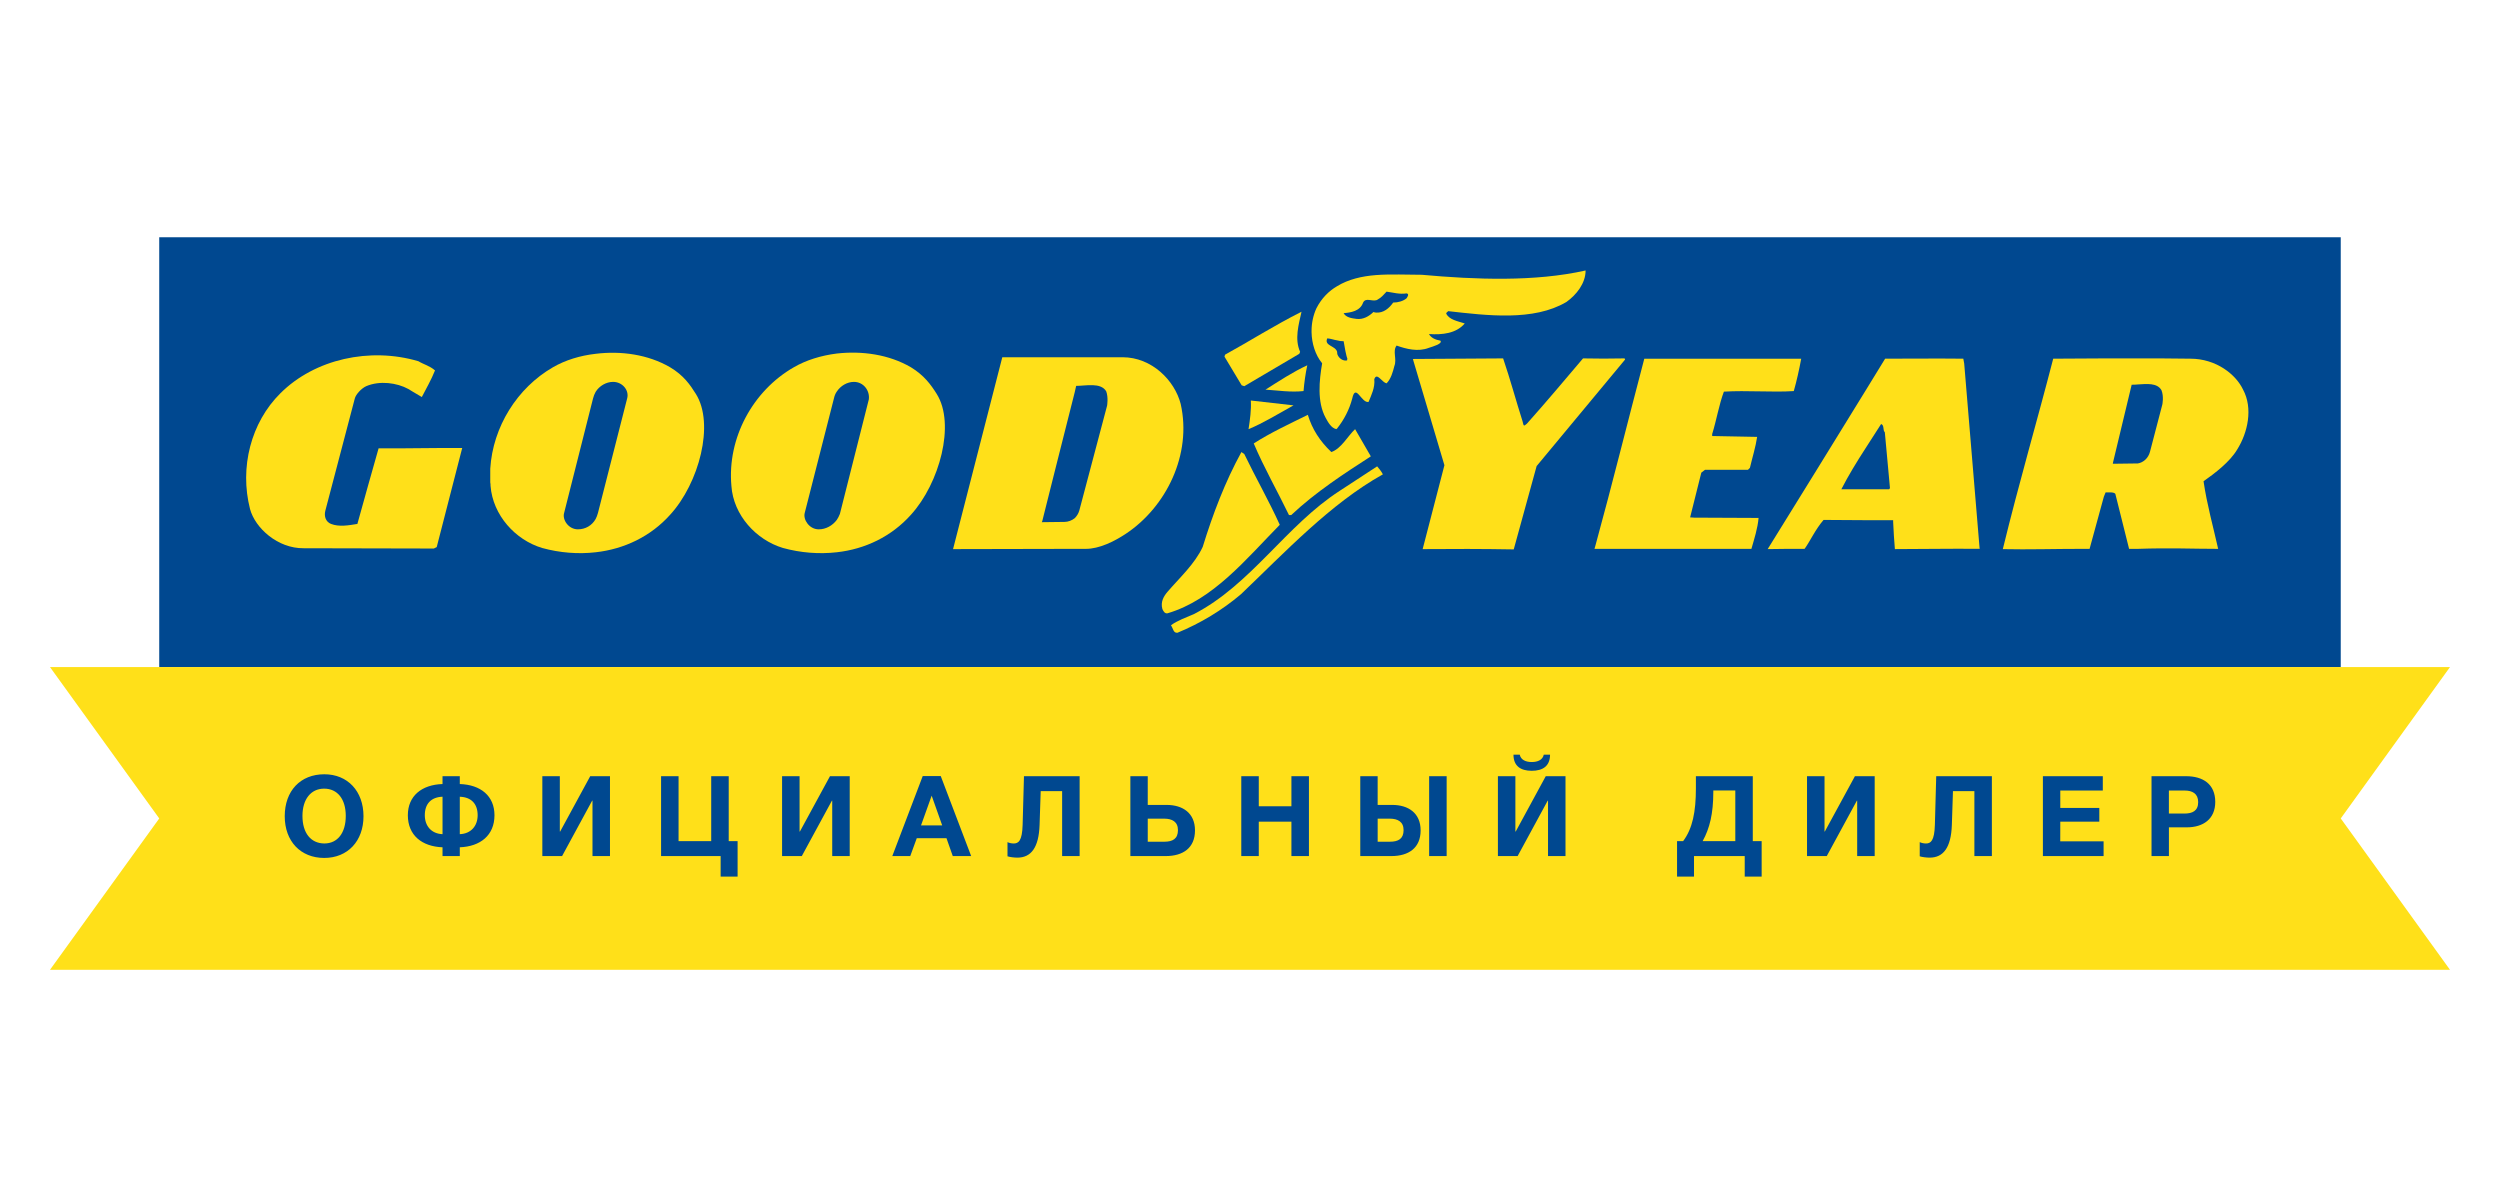
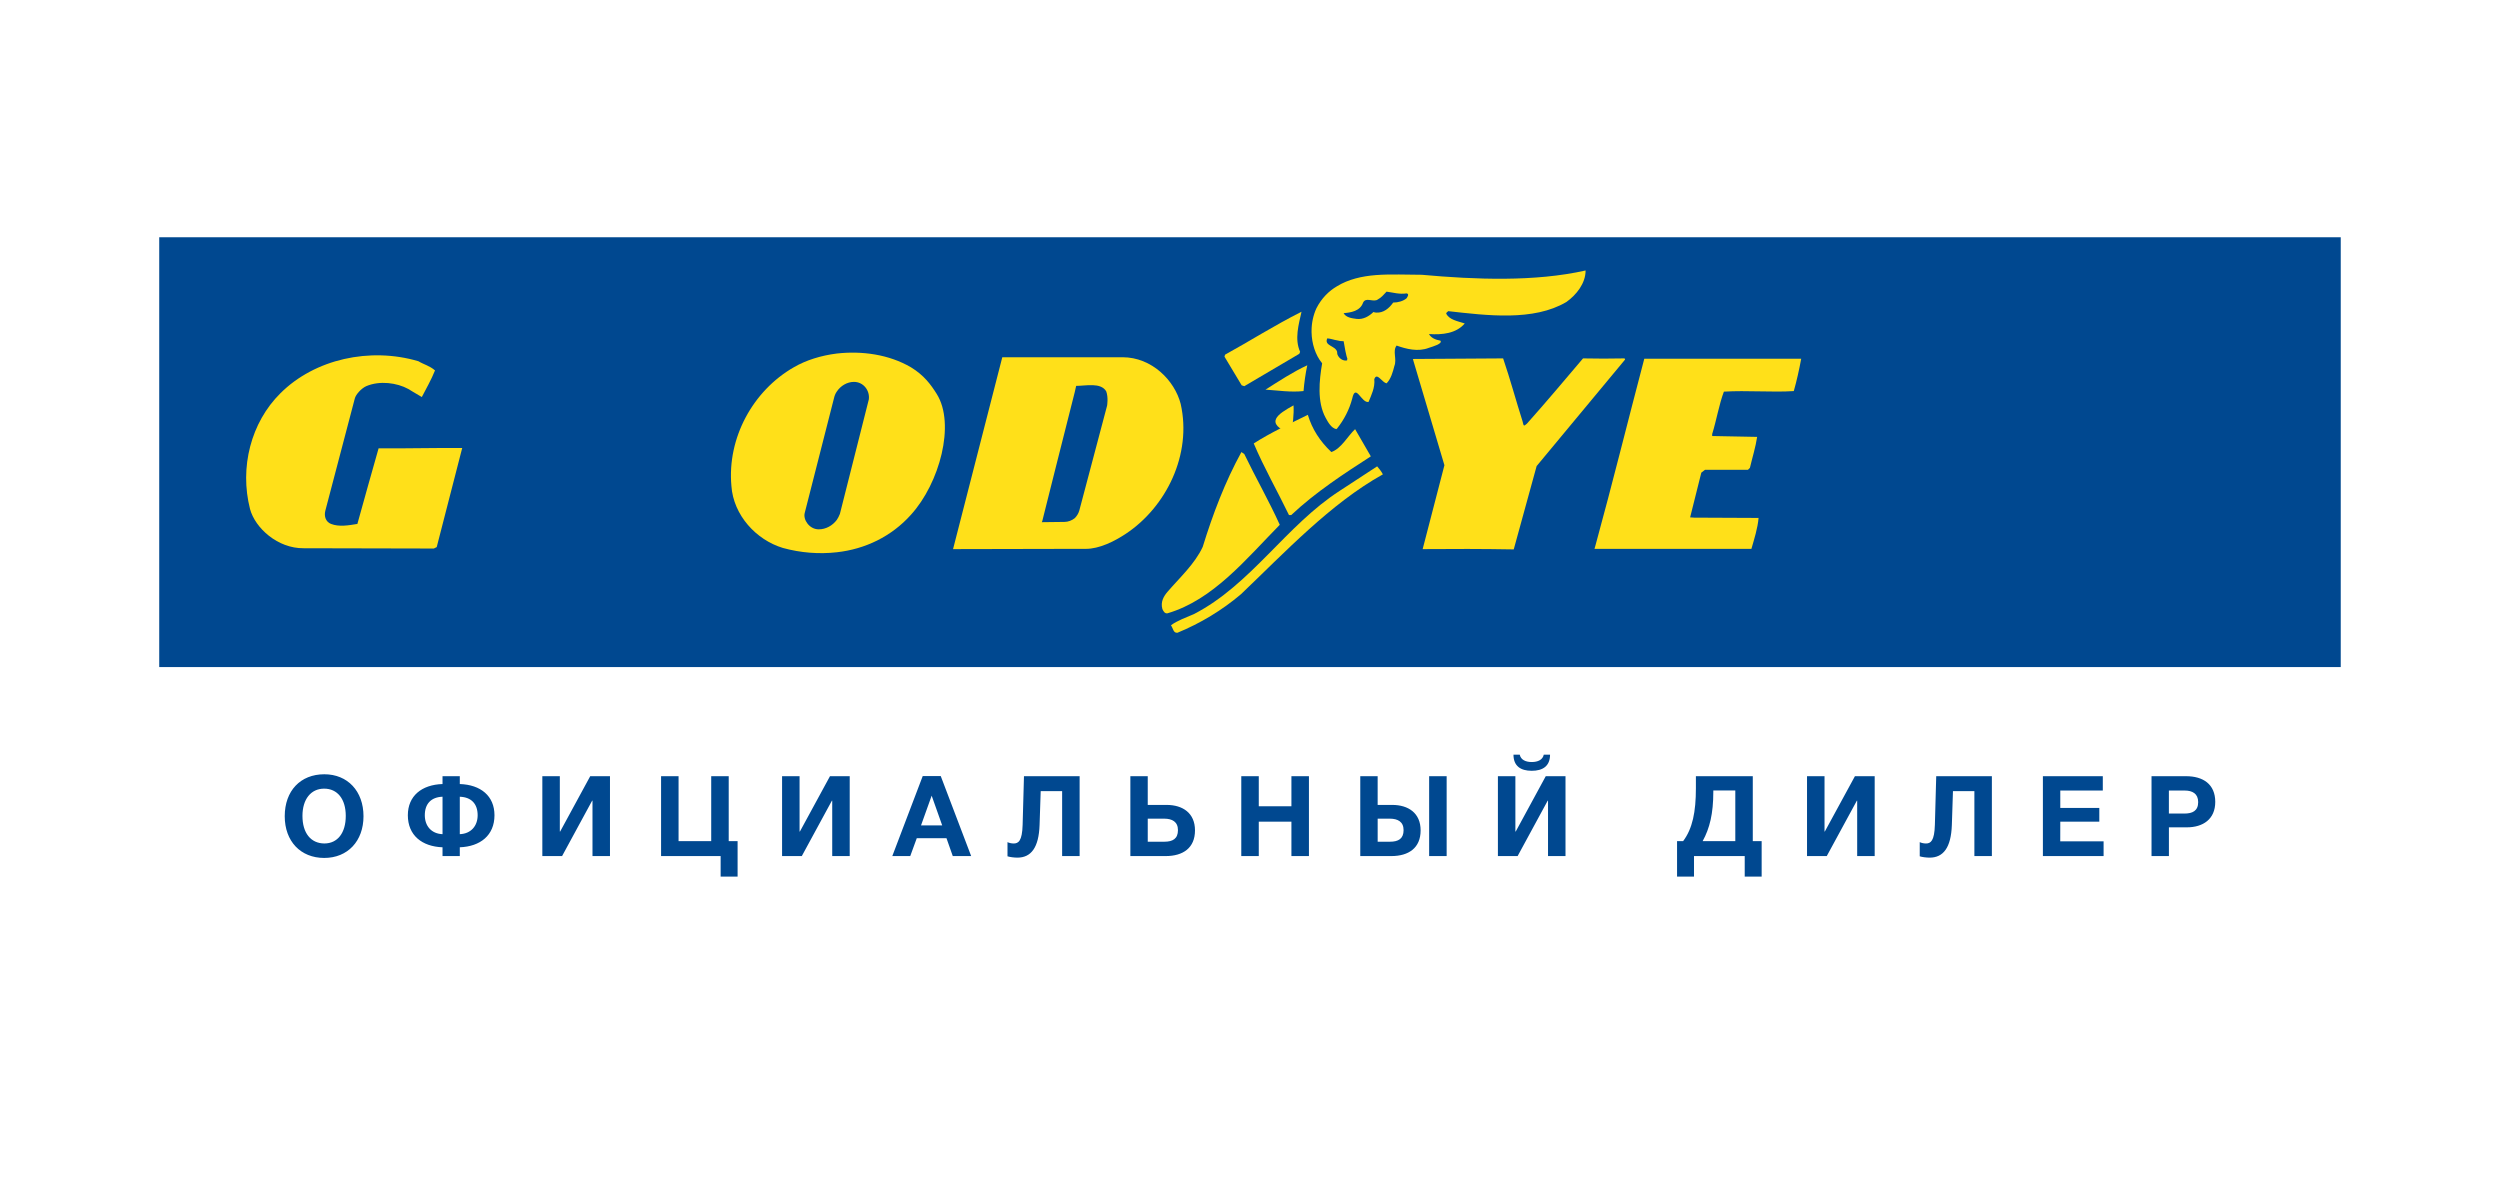
<svg xmlns="http://www.w3.org/2000/svg" version="1.1" id="Layer_1" x="0px" y="0px" width="354.33px" height="170.079px" viewBox="0 0 354.33 170.079" enable-background="new 0 0 354.33 170.079" xml:space="preserve">
  <g>
    <rect x="22.568" y="33.627" fill="#004890" width="309.19" height="60.918" />
-     <polygon fill="#FFE019" points="347.242,94.545 7.085,94.545 22.57,116 7.085,137.452 347.242,137.452 331.759,116  " />
    <path fill="#004890" d="M45.969,109.739c-3.389,0-5.613,2.35-5.613,5.945c0,3.55,2.244,5.914,5.598,5.914   c3.322,0,5.565-2.387,5.565-5.914C51.52,112.141,49.275,109.739,45.969,109.739 M45.969,119.547   c-1.923-0.015-3.101-1.479-3.101-3.911c0-2.35,1.193-3.86,3.071-3.86c1.891,0,3.067,1.479,3.067,3.86   C49.007,118.056,47.844,119.547,45.969,119.547 M65.168,111.123v-1.111h-2.448v1.111c-2.956,0.096-4.915,1.688-4.915,4.423   c0,2.846,2.004,4.436,4.915,4.542v1.244h2.448v-1.244c2.911-0.109,4.915-1.697,4.915-4.542   C70.082,112.81,68.128,111.221,65.168,111.123 M62.721,118.229c-1.589-0.062-2.512-1.175-2.512-2.684   c0-1.605,0.875-2.561,2.512-2.625V118.229z M65.168,118.229v-5.306c1.641,0.056,2.53,1.017,2.53,2.619   C67.699,117.051,66.76,118.167,65.168,118.229 M83.654,110.011h2.8v11.321h-2.479v-7.853h-0.047l-4.262,7.853h-2.799v-11.321h2.479   v7.84h0.048L83.654,110.011z M103.286,119.214h1.255v5.026h-2.404v-2.906h-8.442v-11.325h2.479v9.205h4.627v-9.205h2.481v9.207   h0.003V119.214z M117.635,110.011h2.797v11.321h-2.479v-7.853h-0.046l-4.265,7.853h-2.796v-11.321h2.479v7.84h0.048   L117.635,110.011z M130.778,109.997l-4.311,11.336h2.544l0.923-2.529h4.214l0.89,2.529h2.607l-4.31-11.336H130.778z    M130.537,116.99l1.51-4.218l1.494,4.218H130.537z M145.129,110.011h7.888v11.321h-2.479v-9.205H147.5l-0.159,4.801   c-0.11,3.214-1.209,4.626-3.147,4.626c-0.444,0-1.063-0.076-1.4-0.188v-2.01c0.19,0.103,0.558,0.193,0.875,0.193   c0.667,0,1.209-0.339,1.271-2.657L145.129,110.011z M165.347,114.082h-2.675v-4.07h-2.463v11.321h5.009   c2.446,0,4.151-1.144,4.151-3.642C169.37,115.229,167.619,114.082,165.347,114.082 M165.028,119.298h-2.355v-3.267h2.34   c1.113,0,1.941,0.434,1.941,1.626C166.954,118.869,166.222,119.298,165.028,119.298 M183.035,110.011h2.483v11.321h-2.483v-4.879   h-4.626v4.879h-2.48v-11.321h2.48v4.261h4.626V110.011z M202.555,110.011h2.482v11.321h-2.482V110.011z M197.325,114.082h-2.068   v-4.07h-2.463v11.321h4.402c2.449,0,4.151-1.144,4.151-3.642C201.348,115.229,199.599,114.082,197.325,114.082 M197.012,119.298   h-1.752v-3.267h1.732c1.112,0,1.941,0.434,1.941,1.626C198.934,118.869,198.198,119.298,197.012,119.298 M214.508,106.957h0.888   c0.144,0.731,0.842,1.048,1.702,1.048c0.858,0,1.562-0.316,1.705-1.048h0.888c0,1.64-1.049,2.29-2.595,2.29   C215.554,109.247,214.508,108.596,214.508,106.957 M219.084,110.011h2.798v11.321h-2.478v-7.853h-0.045l-4.263,7.853h-2.795   v-11.321h2.477v7.84h0.049L219.084,110.011z M248.426,110.011h-8.063v1.714c0,3.343-0.476,5.717-1.812,7.494h-0.858v5.027h2.402   v-2.912h7.188v2.912h2.4v-5.027h-1.256L248.426,110.011L248.426,110.011z M245.948,119.214h-4.628   c1.001-1.825,1.511-3.892,1.511-6.994v-0.19h3.117V119.214L245.948,119.214z M262.903,110.011h2.8v11.321h-2.481v-7.853h-0.045   l-4.266,7.853h-2.798v-11.321h2.481v7.84h0.043L262.903,110.011z M274.424,110.011h7.888v11.321h-2.479v-9.205h-3.036l-0.157,4.801   c-0.112,3.214-1.21,4.626-3.147,4.626c-0.448,0-1.066-0.076-1.405-0.188v-2.01c0.192,0.103,0.557,0.193,0.879,0.193   c0.662,0,1.206-0.339,1.268-2.657L274.424,110.011z M292.003,119.247h6.144v2.083h-8.603v-11.318h8.491v2.033h-6.026v2.462h5.531   v1.954h-5.531L292.003,119.247L292.003,119.247z M309.821,110.011h-4.881v11.321h2.464v-4.072h2.546   c2.275,0,4.022-1.144,4.022-3.609C313.969,111.157,312.271,110.011,309.821,110.011 M309.612,115.306h-2.211v-3.262h2.227   c1.099,0,1.924,0.428,1.924,1.641C311.553,114.939,310.723,115.306,309.612,115.306" />
    <path fill="#FFE019" d="M239.546,73.326l1.584-6.334l0.524-0.405h6.089l0.279-0.285c0.33-1.417,0.814-2.961,1.021-4.38   l-6.372-0.123v-0.284c0.608-1.947,0.972-4.181,1.659-6.006c3.246-0.202,6.941,0.122,9.907-0.081   c0.405-1.422,0.769-3.042,1.052-4.585h-22.24c-2.353,8.929-4.506,17.656-6.942,26.541l-0.118,0.408h22.242   c0.406-1.422,0.891-2.924,1.016-4.384l-9.131-0.042L239.546,73.326z" />
-     <path fill="#FFE019" d="M317.915,55.223c-1.016-2.154-3.811-4.385-7.464-4.385c-2.518-0.042-4.91-0.042-7.468-0.042   c-3.492,0-7.225,0-11.977,0.042c-2.227,8.646-4.828,17.493-7.143,26.99c3.612,0.082,7.266-0.039,11.489-0.039h0.809l2.022-7.39   l0.246-0.605c0.41,0,1.18-0.083,1.383,0.203l1.948,7.794h1.216c4.628-0.162,7.717,0,11.408,0c-0.728-3.248-1.58-6.252-2.071-9.583   c1.626-1.137,3.732-2.758,4.749-4.465C318.604,61.307,319.334,57.859,317.915,55.223 M306.472,57.327l-1.749,6.697   c-0.239,0.938-0.972,1.544-1.74,1.664h-0.327c0,0-2.313,0.042-3.205,0.042l0.037-0.203c-0.079,0.323,2.638-11.001,2.638-11.001   c0.286,0,0.571,0,0.853-0.037c1.303-0.081,2.76-0.246,3.369,0.812C306.71,56.194,306.472,57.327,306.472,57.327" />
-     <path fill="#FFE019" d="M278.263,50.837c-3.776-0.042-7.424,0-11.08,0c-0.935,1.5-1.828,3-2.761,4.503   c-4.587,7.431-9.212,14.979-13.761,22.285l-0.121,0.201c1.787-0.039,3.656-0.039,5.234-0.039c0.855-1.22,1.504-2.72,2.684-4.098   l5.967,0.038h3.895v0.245c0.084,1.543,0.123,2.518,0.246,3.854c4.061,0,7.752-0.083,12.012-0.039l-2.188-26.261L278.263,50.837z    M267.751,69.347h-6.775c0.973-1.908,2.189-3.897,3.45-5.844c0.771-1.178,1.499-2.314,2.191-3.409   c0.488,0.204,0.199,0.85,0.524,1.177l0.729,7.915L267.751,69.347z" />
    <path fill="#FFE019" d="M230.252,50.796c-2.073,0.042-3.855,0.042-5.886,0c-2.519,2.965-5.235,6.21-7.959,9.256   c-0.443,0.365-0.443,0.408-0.607-0.322c-0.934-2.927-1.746-5.969-2.76-8.934l-12.785,0.083l0.088,0.325l4.377,14.735l-3.085,11.889   c4.346-0.037,8.405-0.037,12.909,0.041l3.245-11.811l12.539-15.1L230.252,50.796z" />
    <path fill="#FFE019" d="M53.659,63.543c0,0-2.966,10.468-3.006,10.714c-1.217,0.201-2.599,0.447-3.734,0   c-0.729-0.283-1.017-1.056-0.81-1.871l4.179-15.91c0.125-0.53,0.892-1.417,1.623-1.746c1.909-0.809,4.342-0.488,5.968,0.405   c0,0,1.056,0.653,1.907,1.138c0.605-1.178,1.339-2.438,1.869-3.773c-0.81-0.691-1.542-0.812-2.353-1.302   c-6.859-2.028-14.692-0.322-19.563,4.545c-4.179,4.139-5.806,10.514-4.303,16.399c0.729,2.717,3.938,5.6,7.589,5.561l18.465,0.042   l0.406-0.203L65.509,63.5C61.772,63.46,57.714,63.579,53.659,63.543" />
-     <path fill="#FFE019" d="M94.975,52.054c-3.126-1.825-6.983-2.349-10.553-1.908c-2.192,0.246-4.304,0.895-6.051,1.908   c-5.071,2.924-8.518,8.442-8.886,14.37v1.947c0.04,0.162,0.04,0.325,0.04,0.489c0.326,4.181,3.531,7.669,7.304,8.805   c2.519,0.693,5.117,0.894,7.593,0.61c4.018-0.444,7.793-2.23,10.553-5.314c4.098-4.465,6.331-12.862,3.651-17.127   C97.814,54.531,96.883,53.19,94.975,52.054 M88.886,56.481l-4.138,16.227c-0.086,0.332-0.206,0.615-0.327,0.855   c-0.53,0.935-1.461,1.46-2.517,1.46c-1.341,0-2.234-1.378-1.951-2.316l4.098-16.227c0.083-0.328,0.206-0.65,0.369-0.938   c0.526-0.852,1.5-1.417,2.476-1.417C88.235,54.126,89.211,55.34,88.886,56.481" />
    <path fill="#FFE019" d="M129.107,52.054c-3.125-1.825-6.94-2.349-10.509-1.947c-2.232,0.282-4.344,0.933-6.088,1.947   c-5.805,3.33-9.458,10.026-8.847,16.805c0.282,4.181,3.53,7.669,7.304,8.805c2.517,0.693,5.113,0.894,7.632,0.61   c4.015-0.444,7.749-2.23,10.509-5.314c4.061-4.465,6.333-12.862,3.654-17.127C131.948,54.531,130.976,53.194,129.107,52.054    M123.142,56.601l-4.101,16.234c-0.12,0.326-0.282,0.609-0.442,0.855c-0.611,0.809-1.547,1.334-2.558,1.334   c-1.339,0-2.234-1.378-1.989-2.313l4.139-16.231c0.082-0.371,0.202-0.691,0.408-0.979c0.528-0.809,1.461-1.375,2.435-1.375   C122.37,54.126,123.303,55.34,123.142,56.601" />
    <path fill="#FFE019" d="M167.341,57.25c-0.853-3.33-4.097-6.617-8.24-6.617h-6.777h-10.267l-6.98,27.195l17.249-0.037h1.58   c1.87,0,3.979-1.019,5.685-2.154C165.271,71.86,168.962,64.434,167.341,57.25 M156.91,57.495l-3.935,14.852   c-0.123,0.447-0.369,0.812-0.651,1.096c-0.407,0.325-0.935,0.528-1.461,0.528c0,0-2.272,0.039-3.204,0.039l0.079-0.201   c-0.079,0.284,3.611-14.408,4.586-18.223c0.122-0.567,0.201-0.894,0.201-0.894c1.379,0,3.494-0.526,4.262,0.772   C157.112,56.356,156.91,57.495,156.91,57.495" />
    <path fill="#FFE019" d="M183.008,72.998c3.448-3.243,7.512-5.886,11.282-8.318l-2.229-3.855c-1.016,0.935-1.948,2.755-3.366,3.245   c-1.626-1.544-2.721-3.245-3.333-5.277c-2.632,1.302-5.274,2.519-7.668,4.058c1.46,3.45,3.369,6.78,4.995,10.147H183.008   L183.008,72.998z" />
    <path fill="#FFE019" d="M181.385,74.38c-1.541-3.409-3.407-6.658-5.029-10.027l-0.408-0.282c-2.316,4.22-4.058,8.81-5.482,13.436   c-1.134,2.436-3.245,4.341-4.989,6.369c-0.528,0.61-1.016,1.42-0.732,2.436c0.125,0.283,0.329,0.69,0.732,0.611   C171.967,85.011,176.635,79.208,181.385,74.38" />
    <path fill="#FFE019" d="M189.908,69.547c-7.63,4.911-12.583,13.313-20.699,17.492c-1.098,0.483-2.314,0.894-3.248,1.582   c0.324,0.445,0.324,1.137,0.935,1.055c3.246-1.342,6.292-3.166,9.011-5.477c6.169-5.887,12.664-12.826,20.091-16.969   c-0.204-0.405-0.529-0.807-0.812-1.134L189.908,69.547z" />
    <path fill="#FFE019" d="M176.355,54.736l7.795-4.59l0.117-0.279c-0.812-1.83-0.202-3.856,0.2-5.685   c-3.935,1.984-7.427,4.219-10.837,6.086l-0.082,0.282l2.435,4.059L176.355,54.736z" />
-     <path fill="#FFE019" d="M183.333,57.453l-6.052-0.688c0.082,1.299-0.117,2.72-0.323,4.061   C179.029,59.972,181.142,58.669,183.333,57.453" />
+     <path fill="#FFE019" d="M183.333,57.453c0.082,1.299-0.117,2.72-0.323,4.061   C179.029,59.972,181.142,58.669,183.333,57.453" />
    <path fill="#FFE019" d="M184.754,55.425c0.086-1.097,0.282-2.518,0.53-3.653c-2.03,0.932-3.98,2.229-5.924,3.451   C181.18,55.34,182.929,55.627,184.754,55.425" />
    <path fill="#FFE019" d="M202.532,49.294c0.605-0.201,1.947-0.568,1.625-1.011c-0.729-0.125-1.339-0.408-1.625-0.938   c1.906,0.125,3.852-0.079,5.071-1.5c-1.011-0.326-2.23-0.527-2.638-1.421c0.082-0.201,0.205-0.201,0.287-0.325   c5.477,0.613,12.094,1.465,16.758-1.299c1.421-1.014,2.72-2.637,2.72-4.466c-7.184,1.625-15.627,1.299-23.216,0.611   c-2.068,0-4.345-0.12-6.492,0.042c-2.03,0.159-3.935,0.606-5.52,1.581c-1.181,0.688-2.194,1.704-2.924,3.125   c-0.445,0.974-0.688,2.067-0.688,3.208v0.203c0.035,1.583,0.527,3.207,1.5,4.383c-0.413,2.433-0.729,5.478,0.486,7.711   c0.328,0.606,0.809,1.5,1.542,1.625c0-0.04,0.04-0.04,0.084-0.084c0.971-1.217,1.744-2.677,2.153-4.257   c0.486-2.236,1.298,0.687,2.313,0.486c0.409-1.016,0.935-2.028,0.812-3.245c0.082-0.205,0.16-0.288,0.245-0.326   c0.363-0.201,0.932,0.809,1.494,0.936c0.612-0.61,0.899-1.627,1.1-2.439c0.406-1.014-0.288-2.108,0.321-2.918   C199.283,49.455,200.988,49.908,202.532,49.294 M190.927,51.081c-0.573,0.123-1.183-0.285-1.389-0.894   c0-0.16-0.035-0.279-0.035-0.36c-0.281-0.852-1.869-0.814-1.385-1.871c0.488,0.038,0.896,0.202,1.385,0.284   c0.282,0.081,0.568,0.123,0.935,0.123c0.082,0.611,0.404,2.274,0.524,2.433L190.927,51.081z M197.457,42.883   c-0.568,0.812-1.38,1.503-2.435,1.42c-0.123,0-0.243-0.042-0.365-0.082c-0.61,0.605-1.463,1.096-2.395,0.976   c-0.691-0.084-1.503-0.206-1.828-0.813c1.02-0.083,2.354-0.286,2.763-1.503c0.363-0.727,1.219-0.159,1.828-0.325   c0.08,0,0.117-0.04,0.2-0.08c0.608-0.325,0.891-0.73,1.294-1.141c0.94,0.125,1.832,0.409,2.845,0.246   c0.407,0.083,0.12,0.491,0,0.688C198.878,42.681,198.148,42.883,197.457,42.883" />
  </g>
</svg>